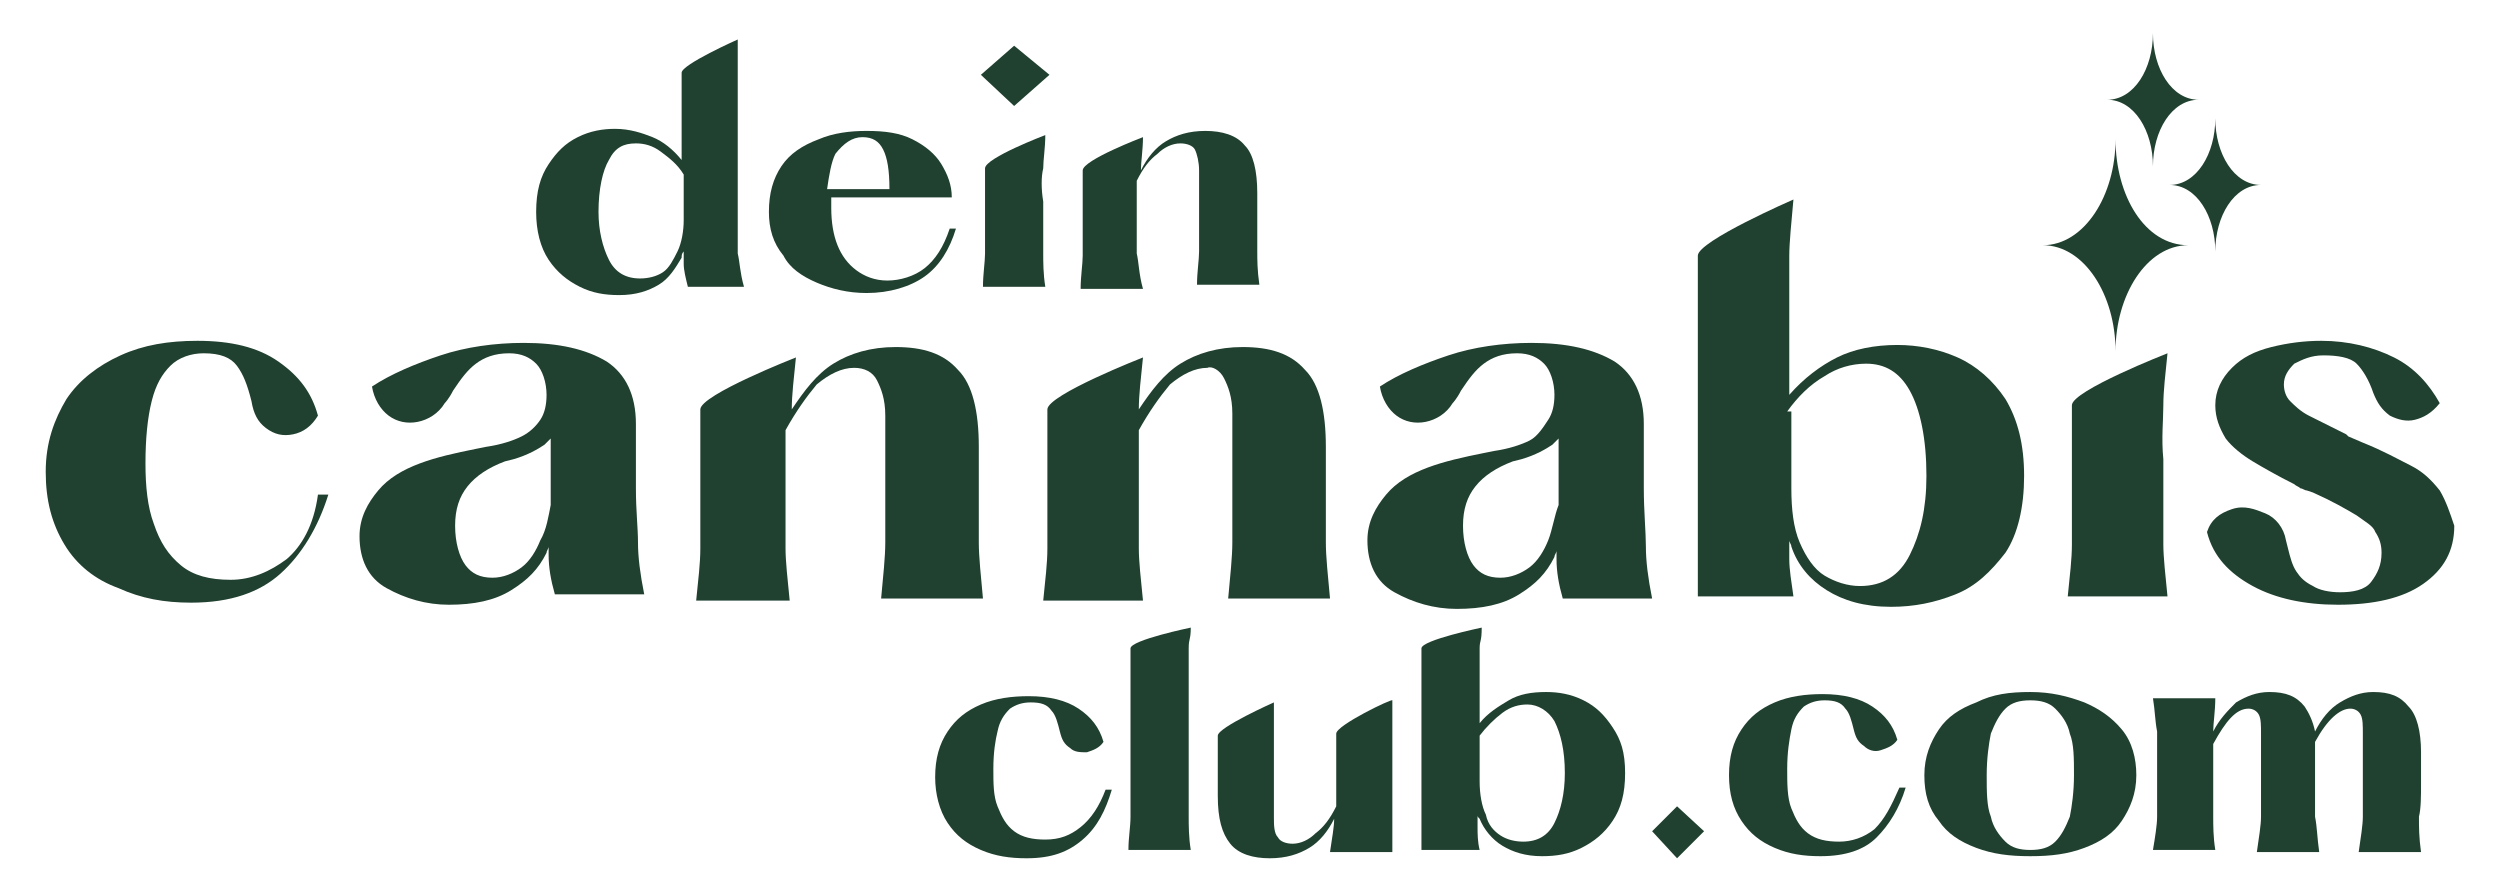
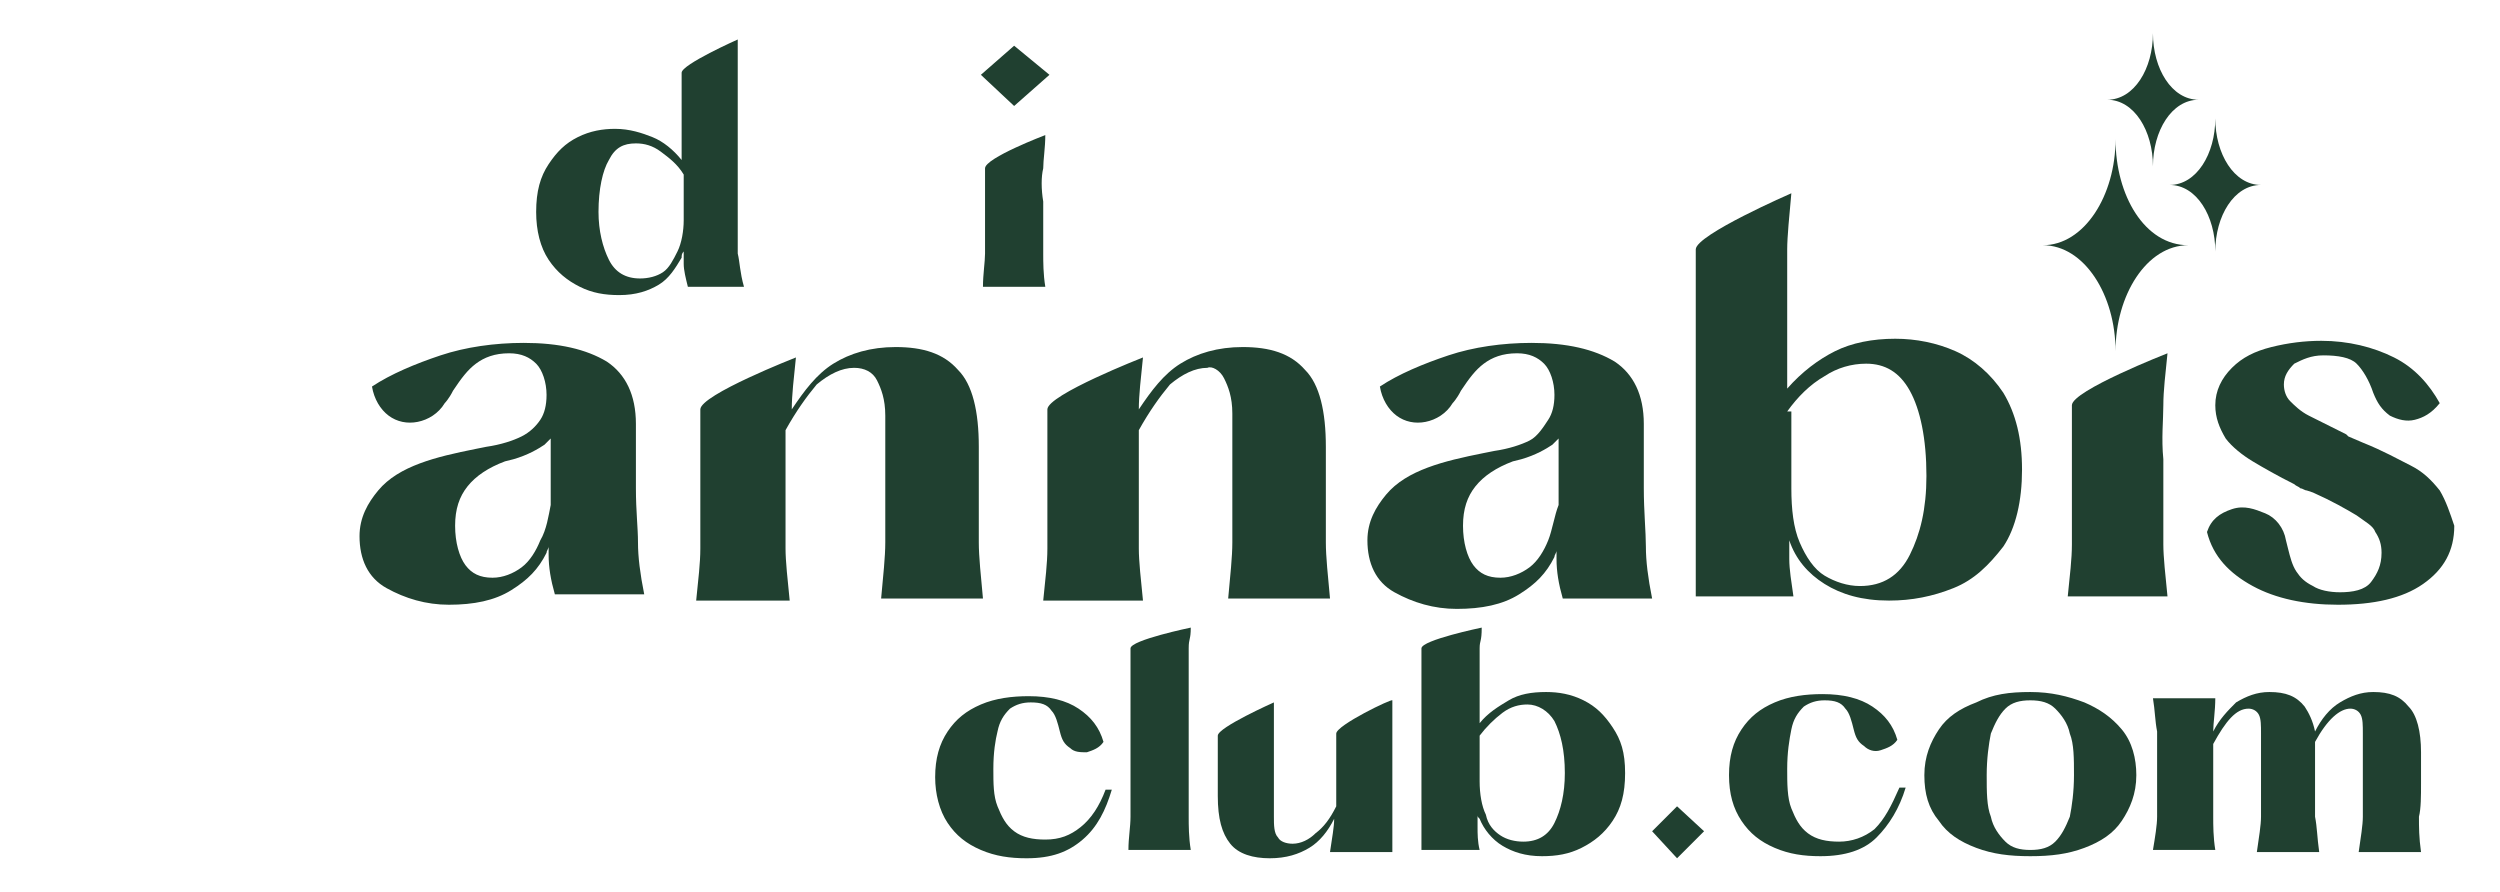
<svg xmlns="http://www.w3.org/2000/svg" id="Ebene_1" x="0px" y="0px" viewBox="0 0 120.3 42.9" style="enable-background:new 0 0 120.3 42.9;" xml:space="preserve">
  <style type="text/css">	.st0{fill:#204030;}</style>
  <g>
    <polygon class="st0" points="79.5,40 80.7,41.3 82,40 80.7,38.8  " />
    <path class="st0" d="M90.2,39.9c-0.5,0.4-1.1,0.6-1.7,0.6c-0.6,0-1.1-0.1-1.5-0.4c-0.4-0.3-0.6-0.7-0.8-1.2S86,37.7,86,37  c0-0.8,0.1-1.4,0.2-1.9c0.1-0.5,0.3-0.8,0.6-1.1c0.3-0.2,0.6-0.3,1-0.3c0.5,0,0.8,0.1,1,0.4c0.2,0.2,0.3,0.6,0.4,1  c0.1,0.4,0.2,0.6,0.5,0.8c0.2,0.2,0.5,0.3,0.8,0.2c0.3-0.1,0.6-0.2,0.8-0.5c-0.2-0.7-0.6-1.2-1.2-1.6c-0.6-0.4-1.4-0.6-2.4-0.6  c-0.8,0-1.6,0.1-2.3,0.4c-0.7,0.3-1.2,0.7-1.6,1.3c-0.4,0.6-0.6,1.3-0.6,2.2c0,0.9,0.2,1.6,0.6,2.2c0.4,0.6,0.9,1,1.6,1.3  s1.4,0.4,2.2,0.4c1.2,0,2.1-0.3,2.7-0.9c0.6-0.6,1.1-1.4,1.4-2.4h-0.3C91,38.8,90.7,39.4,90.2,39.9z" />
    <path class="st0" d="M100.3,33.8c-0.8-0.3-1.6-0.5-2.6-0.5c-1,0-1.8,0.1-2.6,0.5c-0.8,0.3-1.4,0.7-1.8,1.3  c-0.4,0.6-0.7,1.3-0.7,2.2c0,0.9,0.2,1.6,0.7,2.2c0.4,0.6,1,1,1.8,1.3c0.8,0.3,1.6,0.4,2.6,0.4c1,0,1.8-0.1,2.6-0.4  c0.8-0.3,1.4-0.7,1.8-1.3c0.4-0.6,0.7-1.3,0.7-2.2c0-0.8-0.2-1.6-0.7-2.2C101.6,34.5,101,34.1,100.3,33.8z M99.6,39.3  c-0.2,0.5-0.4,0.9-0.7,1.2c-0.3,0.3-0.7,0.4-1.2,0.4c-0.5,0-0.9-0.1-1.2-0.4c-0.3-0.3-0.6-0.7-0.7-1.2c-0.2-0.5-0.2-1.2-0.2-2  c0-0.8,0.1-1.5,0.2-2c0.2-0.5,0.4-0.9,0.7-1.2c0.3-0.3,0.7-0.4,1.2-0.4c0.5,0,0.9,0.1,1.2,0.4c0.3,0.3,0.6,0.7,0.7,1.2  c0.2,0.5,0.2,1.2,0.2,2C99.8,38.1,99.7,38.8,99.6,39.3z" />
    <path class="st0" d="M116.5,37.7v-1.5c0-1-0.2-1.8-0.6-2.2c-0.4-0.5-0.9-0.7-1.7-0.7c-0.6,0-1.1,0.2-1.6,0.5  c-0.5,0.3-0.9,0.8-1.2,1.4c-0.1-0.5-0.3-0.9-0.5-1.2c-0.4-0.5-0.9-0.7-1.7-0.7c-0.6,0-1.1,0.2-1.6,0.5c-0.4,0.4-0.8,0.8-1.1,1.4  c0,0,0,0,0,0c0-0.4,0.1-1,0.1-1.6h-3c0.1,0.6,0.1,1.1,0.2,1.6c0,0.4,0,1,0,1.6v0.9c0,0.6,0,1.2,0,1.6c0,0.4-0.1,1-0.2,1.6h3  c-0.1-0.6-0.1-1.2-0.1-1.6c0-0.4,0-1,0-1.6v-0.9c0-0.4,0-0.7,0-1c0.6-1.1,1.1-1.7,1.7-1.7c0.2,0,0.4,0.1,0.5,0.3  c0.1,0.2,0.1,0.5,0.1,0.9v2.4c0,0.6,0,1.2,0,1.6c0,0.4-0.1,1-0.2,1.7h3c-0.1-0.7-0.1-1.2-0.2-1.7c0-0.4,0-1,0-1.6v-1.5  c0-0.2,0-0.3,0-0.5c0.6-1.1,1.2-1.6,1.7-1.6c0.2,0,0.4,0.1,0.5,0.3c0.1,0.2,0.1,0.5,0.1,0.9v2.4c0,0.6,0,1.2,0,1.6  c0,0.4-0.1,1-0.2,1.7h3c-0.1-0.7-0.1-1.2-0.1-1.7C116.5,38.9,116.5,38.3,116.5,37.7z" />
-     <path class="st0" d="M13.8,26.9c-0.8,0.6-1.7,1-2.7,1c-1,0-1.8-0.2-2.4-0.7s-1-1.1-1.3-2C7.1,24.4,7,23.4,7,22.3  c0-1.2,0.1-2.2,0.3-3s0.5-1.3,0.9-1.7c0.4-0.4,1-0.6,1.6-0.6c0.8,0,1.3,0.2,1.6,0.6s0.5,0.9,0.7,1.7c0.1,0.6,0.3,1,0.7,1.3  s0.8,0.4,1.3,0.3c0.5-0.1,0.9-0.4,1.2-0.9c-0.3-1.1-0.9-1.9-1.9-2.6s-2.3-1-3.9-1c-1.4,0-2.6,0.2-3.7,0.7c-1.1,0.5-2,1.2-2.6,2.1  c-0.6,1-1,2.1-1,3.5c0,1.4,0.3,2.5,0.9,3.5c0.6,1,1.5,1.7,2.6,2.1c1.1,0.5,2.2,0.7,3.5,0.7c1.9,0,3.3-0.5,4.3-1.4s1.8-2.2,2.3-3.8  h-0.5C15.1,25.3,14.5,26.3,13.8,26.9z" />
    <path class="st0" d="M30.6,23.5v-3.1l0,0c0-1.4-0.5-2.4-1.4-3c-1-0.6-2.3-0.9-4-0.9c-1.4,0-2.8,0.2-4,0.6s-2.4,0.9-3.3,1.5  c0.1,0.6,0.4,1.1,0.8,1.4s0.9,0.4,1.4,0.3c0.5-0.1,1-0.4,1.3-0.9c0,0,0.2-0.2,0.4-0.6c0.4-0.6,0.7-1,1.1-1.3  c0.4-0.3,0.9-0.5,1.6-0.5c0.6,0,1,0.2,1.3,0.5c0.3,0.3,0.5,0.9,0.5,1.5c0,0.5-0.1,0.9-0.3,1.2s-0.5,0.6-0.9,0.8s-1,0.4-1.7,0.5  c0,0,0,0,0,0s0,0,0,0l-0.5,0.1c-1,0.2-1.9,0.4-2.7,0.7c-0.8,0.3-1.5,0.7-2,1.3s-0.9,1.3-0.9,2.2c0,1.1,0.4,2,1.3,2.5  c0.9,0.5,1.9,0.8,3,0.8c1.2,0,2.2-0.2,3-0.7s1.3-1,1.7-1.8c0-0.1,0.1-0.2,0.1-0.3c0,0.2,0,0.3,0,0.4c0,0.6,0.1,1.2,0.3,1.9H31  c-0.2-1-0.3-1.8-0.3-2.5S30.6,24.6,30.6,23.5z M26,26c-0.2,0.5-0.5,1-0.9,1.3c-0.4,0.3-0.9,0.5-1.4,0.5c-0.6,0-1-0.2-1.3-0.6  s-0.5-1.1-0.5-1.9c0-0.8,0.2-1.4,0.6-1.9c0.4-0.5,1-0.9,1.8-1.2l0.4-0.1c0.7-0.2,1.2-0.5,1.5-0.7c0.1-0.1,0.2-0.2,0.3-0.3v3.2  C26.4,24.8,26.3,25.5,26,26z" />
    <path class="st0" d="M42.6,26.1c0,0.7-0.1,1.6-0.2,2.7h4.9c-0.1-1.1-0.2-2-0.2-2.7s0-1.5,0-2.5v-2.1c0-1.7-0.3-3-1-3.7  c-0.7-0.8-1.7-1.1-3-1.1c-1.2,0-2.2,0.3-3,0.8c-0.8,0.5-1.4,1.3-2,2.2c0,0,0,0,0,0c0-0.7,0.1-1.5,0.2-2.5c0,0-4.6,1.8-4.6,2.5  c0,0.7,0,1.5,0,2.6v1.5c0,1,0,1.9,0,2.6c0,0.7-0.1,1.5-0.2,2.5H38c-0.1-1-0.2-1.9-0.2-2.5c0-0.7,0-1.5,0-2.6v-1.5  c0-0.6,0-1.1,0-1.6c0.5-0.9,1-1.6,1.5-2.2c0.6-0.5,1.2-0.8,1.8-0.8c0.5,0,0.9,0.2,1.1,0.6s0.4,0.9,0.4,1.7v3.7  C42.6,24.5,42.6,25.4,42.6,26.1z" />
    <path class="st0" d="M58.9,18.2c0.2,0.4,0.4,0.9,0.4,1.7v3.7c0,1,0,1.9,0,2.5c0,0.7-0.1,1.6-0.2,2.7h4.9c-0.1-1.1-0.2-2-0.2-2.7  s0-1.5,0-2.5v-2.1c0-1.7-0.3-3-1-3.7c-0.7-0.8-1.7-1.1-3-1.1c-1.2,0-2.2,0.3-3,0.8c-0.8,0.5-1.4,1.3-2,2.2c0,0,0,0,0,0  c0-0.7,0.1-1.5,0.2-2.5c0,0-4.6,1.8-4.6,2.5c0,0.7,0,1.5,0,2.6v1.5c0,1,0,1.9,0,2.6c0,0.7-0.1,1.5-0.2,2.5h4.8  c-0.1-1-0.2-1.9-0.2-2.5c0-0.7,0-1.5,0-2.6v-1.5c0-0.6,0-1.1,0-1.6c0.5-0.9,1-1.6,1.5-2.2c0.6-0.5,1.2-0.8,1.8-0.8  C58.3,17.6,58.7,17.8,58.9,18.2z" />
    <path class="st0" d="M79.1,23.5v-3.1l0,0c0-1.4-0.5-2.4-1.4-3c-1-0.6-2.3-0.9-4-0.9c-1.4,0-2.8,0.2-4,0.6s-2.4,0.9-3.3,1.5  c0.1,0.6,0.4,1.1,0.8,1.4s0.9,0.4,1.4,0.3c0.5-0.1,1-0.4,1.3-0.9c0,0,0.2-0.2,0.4-0.6c0.4-0.6,0.7-1,1.1-1.3  c0.4-0.3,0.9-0.5,1.6-0.5c0.6,0,1,0.2,1.3,0.5c0.3,0.3,0.5,0.9,0.5,1.5c0,0.5-0.1,0.9-0.3,1.2S74,21,73.6,21.2s-1,0.4-1.7,0.5  c0,0,0,0,0,0s0,0,0,0l-0.5,0.1c-1,0.2-1.9,0.4-2.7,0.7c-0.8,0.3-1.5,0.7-2,1.3s-0.9,1.3-0.9,2.2c0,1.1,0.4,2,1.3,2.5  c0.9,0.5,1.9,0.8,3,0.8c1.2,0,2.2-0.2,3-0.7s1.3-1,1.7-1.8c0-0.1,0.1-0.2,0.1-0.3c0,0.2,0,0.3,0,0.4c0,0.6,0.1,1.2,0.3,1.9h4.3  c-0.2-1-0.3-1.8-0.3-2.5S79.1,24.6,79.1,23.5z M74.5,26c-0.2,0.5-0.5,1-0.9,1.3c-0.4,0.3-0.9,0.5-1.4,0.5c-0.6,0-1-0.2-1.3-0.6  s-0.5-1.1-0.5-1.9c0-0.8,0.2-1.4,0.6-1.9c0.4-0.5,1-0.9,1.8-1.2l0.4-0.1c0.7-0.2,1.2-0.5,1.5-0.7c0.1-0.1,0.2-0.2,0.3-0.3v3.2  C74.8,24.8,74.7,25.5,74.5,26z" />
-     <path class="st0" d="M81.8,28.7h4.5c-0.1-0.7-0.2-1.3-0.2-1.8c0-0.2,0-0.5,0-0.9c0,0.1,0.1,0.2,0.1,0.3c0.3,0.9,0.9,1.6,1.7,2.1  s1.8,0.8,3.1,0.8c1.1,0,2.1-0.2,3.1-0.6s1.7-1.1,2.4-2c0.6-0.9,0.9-2.2,0.9-3.7s-0.3-2.7-0.9-3.7c-0.6-0.9-1.4-1.6-2.3-2  s-1.9-0.6-2.9-0.6c-1.1,0-2.1,0.2-2.9,0.6s-1.6,1-2.3,1.8v-4.2c0-1,0-1.9,0-2.5s0.1-1.6,0.2-2.7c0,0-4.6,2-4.6,2.7s0,1.5,0,2.5  V28.7z M86,19.8c0.5-0.7,1.1-1.3,1.8-1.7c0.6-0.4,1.3-0.6,2-0.6c0.9,0,1.6,0.4,2.1,1.3c0.5,0.9,0.8,2.3,0.8,4.1  c0,1.6-0.3,2.8-0.8,3.8c-0.5,1-1.3,1.5-2.4,1.5c-0.6,0-1.2-0.2-1.7-0.5c-0.5-0.3-0.9-0.9-1.2-1.6c-0.3-0.7-0.4-1.6-0.4-2.6V19.8z" />
+     <path class="st0" d="M81.8,28.7h4.5c-0.1-0.7-0.2-1.3-0.2-1.8c0-0.2,0-0.5,0-0.9c0.3,0.9,0.9,1.6,1.7,2.1  s1.8,0.8,3.1,0.8c1.1,0,2.1-0.2,3.1-0.6s1.7-1.1,2.4-2c0.6-0.9,0.9-2.2,0.9-3.7s-0.3-2.7-0.9-3.7c-0.6-0.9-1.4-1.6-2.3-2  s-1.9-0.6-2.9-0.6c-1.1,0-2.1,0.2-2.9,0.6s-1.6,1-2.3,1.8v-4.2c0-1,0-1.9,0-2.5s0.1-1.6,0.2-2.7c0,0-4.6,2-4.6,2.7s0,1.5,0,2.5  V28.7z M86,19.8c0.5-0.7,1.1-1.3,1.8-1.7c0.6-0.4,1.3-0.6,2-0.6c0.9,0,1.6,0.4,2.1,1.3c0.5,0.9,0.8,2.3,0.8,4.1  c0,1.6-0.3,2.8-0.8,3.8c-0.5,1-1.3,1.5-2.4,1.5c-0.6,0-1.2-0.2-1.7-0.5c-0.5-0.3-0.9-0.9-1.2-1.6c-0.3-0.7-0.4-1.6-0.4-2.6V19.8z" />
    <path class="st0" d="M104.1,19.5c0-0.7,0.1-1.5,0.2-2.5c0,0-4.6,1.8-4.6,2.5c0,0.7,0,1.5,0,2.6v1.5c0,1,0,1.9,0,2.6  s-0.1,1.5-0.2,2.5h4.8c-0.1-1-0.2-1.9-0.2-2.5c0-0.7,0-1.5,0-2.6v-1.5C104,21.1,104.1,20.2,104.1,19.5z" />
    <path class="st0" d="M117.4,23.6c-0.4-0.5-0.8-0.9-1.4-1.2c-0.6-0.3-1.3-0.7-2.3-1.1l-0.7-0.3l-0.1-0.1c-0.8-0.4-1.4-0.7-1.8-0.9  s-0.7-0.5-0.9-0.7c-0.2-0.2-0.3-0.5-0.3-0.8c0-0.4,0.2-0.7,0.5-1c0.4-0.2,0.8-0.4,1.4-0.4c0.7,0,1.3,0.1,1.6,0.4  c0.3,0.3,0.6,0.8,0.8,1.4c0.2,0.5,0.4,0.8,0.8,1.1c0.4,0.2,0.8,0.3,1.2,0.2c0.4-0.1,0.8-0.3,1.2-0.8c-0.5-0.9-1.2-1.7-2.2-2.2  c-1-0.5-2.2-0.8-3.5-0.8c-0.8,0-1.6,0.1-2.4,0.3c-0.8,0.2-1.4,0.5-1.9,1c-0.5,0.5-0.8,1.1-0.8,1.8c0,0.6,0.2,1.1,0.5,1.6  c0.3,0.4,0.8,0.8,1.3,1.1c0.5,0.3,1.2,0.7,2,1.1c0.1,0.1,0.2,0.1,0.3,0.2c0.1,0,0.2,0.1,0.3,0.1l0.3,0.1c0.9,0.4,1.6,0.8,2.1,1.1  c0.4,0.3,0.8,0.5,0.9,0.8c0.2,0.3,0.3,0.6,0.3,1c0,0.6-0.2,1-0.5,1.4c-0.3,0.4-0.9,0.5-1.5,0.5c-0.5,0-1-0.1-1.3-0.3  c-0.4-0.2-0.6-0.4-0.8-0.7c-0.2-0.3-0.3-0.7-0.4-1.1l-0.1-0.4c-0.1-0.6-0.5-1.1-1-1.3s-1-0.4-1.6-0.2c-0.6,0.2-1,0.5-1.2,1.1  c0.3,1.2,1.1,2,2.2,2.6s2.5,0.9,4.1,0.9c1.7,0,3.1-0.3,4.1-1c1-0.7,1.5-1.6,1.5-2.8C117.9,24.7,117.7,24.1,117.4,23.6z" />
    <path class="st0" d="M52,39.8c-0.5,0.4-1,0.6-1.7,0.6c-0.6,0-1.1-0.1-1.5-0.4c-0.4-0.3-0.6-0.7-0.8-1.2c-0.2-0.5-0.2-1.1-0.2-1.8  c0-0.8,0.1-1.4,0.2-1.8c0.1-0.5,0.3-0.8,0.6-1.1c0.3-0.2,0.6-0.3,1-0.3c0.5,0,0.8,0.1,1,0.4c0.2,0.2,0.3,0.6,0.4,1  c0.1,0.4,0.2,0.6,0.5,0.8c0.2,0.2,0.5,0.2,0.8,0.2c0.3-0.1,0.6-0.2,0.8-0.5c-0.2-0.7-0.6-1.2-1.2-1.6c-0.6-0.4-1.4-0.6-2.4-0.6  c-0.8,0-1.6,0.1-2.3,0.4c-0.7,0.3-1.2,0.7-1.6,1.3c-0.4,0.6-0.6,1.3-0.6,2.2c0,0.8,0.2,1.6,0.6,2.2c0.4,0.6,0.9,1,1.6,1.3  c0.7,0.3,1.4,0.4,2.2,0.4c1.2,0,2-0.3,2.7-0.9s1.1-1.4,1.4-2.4h-0.3C52.9,38.8,52.5,39.4,52,39.8z" />
    <path class="st0" d="M57.2,31.2c0-0.5,0.1-0.4,0.1-1c0,0-2.9,0.6-2.9,1c0,0.5,0,0.5,0,1.1v5.3c0,0.7,0,1.2,0,1.7  c0,0.5-0.1,1-0.1,1.6h3c-0.1-0.6-0.1-1.2-0.1-1.6c0-0.5,0-1,0-1.7v-5.3C57.2,31.7,57.2,31.6,57.2,31.2z" />
    <path class="st0" d="M64.3,35.3c0,0.4,0,0.9,0,1.6v0.9c0,0.4,0,0.7,0,1c-0.3,0.6-0.6,1-1,1.3c-0.3,0.3-0.7,0.5-1.1,0.5  c-0.3,0-0.6-0.1-0.7-0.3c-0.2-0.2-0.2-0.6-0.2-1v-5.5c0,0-2.7,1.2-2.7,1.6c0,0.4,0,0.9,0,1.6v1.3c0,1.1,0.2,1.8,0.6,2.3  c0.4,0.5,1.1,0.7,1.9,0.7c0.8,0,1.4-0.2,1.9-0.5c0.5-0.3,0.9-0.8,1.2-1.4c0,0.4-0.1,0.9-0.2,1.6H67v-7.3  C67,33.6,64.3,34.9,64.3,35.3z" />
    <path class="st0" d="M76.2,33.7c-0.6-0.3-1.2-0.4-1.8-0.4c-0.7,0-1.3,0.1-1.8,0.4s-1,0.6-1.4,1.1v-2.6c0-0.6,0-0.6,0-1  s0.1-0.3,0.1-1c0,0-2.9,0.6-2.9,1c0,0.4,0,0.4,0,1v8.7h2.8c-0.1-0.4-0.1-0.8-0.1-1.1c0-0.2,0-0.4,0-0.6c0,0.1,0,0.1,0.1,0.2  c0.2,0.5,0.6,1,1.1,1.3c0.5,0.3,1.1,0.5,1.9,0.5c0.7,0,1.3-0.1,1.9-0.4s1.1-0.7,1.5-1.3c0.4-0.6,0.6-1.3,0.6-2.3S78,35.6,77.6,35  C77.2,34.4,76.8,34,76.2,33.7z M74.8,39.6c-0.3,0.6-0.8,0.9-1.5,0.9c-0.4,0-0.8-0.1-1.1-0.3c-0.3-0.2-0.6-0.5-0.7-1  c-0.2-0.4-0.3-1-0.3-1.6v-2.2c0.3-0.4,0.7-0.8,1.1-1.1c0.4-0.3,0.8-0.4,1.2-0.4c0.5,0,1,0.3,1.3,0.8c0.3,0.6,0.5,1.4,0.5,2.5  C75.3,38.2,75.1,39,74.8,39.6z" />
    <path class="st0" d="M35.5,12.2c0-0.4,0-0.9,0-1.6V1.9c0,0-2.7,1.2-2.7,1.6c0,0.4,0,0.9,0,1.6v2.6c-0.4-0.5-0.9-0.9-1.4-1.1  c-0.5-0.2-1.1-0.4-1.8-0.4c-0.6,0-1.2,0.1-1.8,0.4s-1,0.7-1.4,1.3c-0.4,0.6-0.6,1.3-0.6,2.3c0,0.9,0.2,1.7,0.6,2.3  c0.4,0.6,0.9,1,1.5,1.3c0.6,0.3,1.2,0.4,1.9,0.4c0.8,0,1.4-0.2,1.9-0.5c0.5-0.3,0.8-0.8,1.1-1.3c0-0.1,0-0.2,0.1-0.3  c0,0.2,0,0.5,0,0.6c0,0.3,0.1,0.7,0.2,1.1h2.7C35.6,13.1,35.6,12.6,35.5,12.2z M32.6,12.1c-0.2,0.4-0.4,0.8-0.7,1  c-0.3,0.2-0.7,0.3-1.1,0.3c-0.7,0-1.2-0.3-1.5-0.9c-0.3-0.6-0.5-1.4-0.5-2.3c0-1.1,0.2-2,0.5-2.5c0.3-0.6,0.7-0.8,1.3-0.8  c0.4,0,0.8,0.1,1.2,0.4c0.4,0.3,0.8,0.6,1.1,1.1v2.2C32.9,11.1,32.8,11.7,32.6,12.1z" />
-     <path class="st0" d="M39.3,13.6c0.7,0.3,1.5,0.5,2.4,0.5c1.1,0,2.1-0.3,2.8-0.8c0.7-0.5,1.2-1.3,1.5-2.3h-0.3  c-0.3,0.9-0.7,1.5-1.2,1.9c-0.5,0.4-1.2,0.6-1.8,0.6c-0.6,0-1.1-0.2-1.5-0.5c-0.4-0.3-0.7-0.7-0.9-1.2c-0.2-0.5-0.3-1.1-0.3-1.8  c0-0.2,0-0.3,0-0.5h5.8c0-0.6-0.2-1.1-0.5-1.6c-0.3-0.5-0.8-0.9-1.4-1.2c-0.6-0.3-1.3-0.4-2.2-0.4c-0.8,0-1.6,0.1-2.3,0.4  C38.6,7,38,7.4,37.6,8C37.2,8.6,37,9.3,37,10.2c0,0.8,0.2,1.5,0.7,2.1C38,12.9,38.6,13.3,39.3,13.6z M41.5,6.6c0.5,0,0.8,0.2,1,0.6  c0.2,0.4,0.3,1,0.3,1.9h-3c0.1-0.7,0.2-1.3,0.4-1.7C40.6,6.9,41,6.6,41.5,6.6z" />
    <polygon class="st0" points="50.5,3.6 48.8,2.2 47.2,3.6 48.8,5.1  " />
    <path class="st0" d="M50.2,8.1c0-0.4,0.1-1,0.1-1.6c0,0-2.9,1.1-2.9,1.6c0,0.4,0,1,0,1.6v0.9c0,0.6,0,1.2,0,1.6  c0,0.4-0.1,1-0.1,1.6h3c-0.1-0.6-0.1-1.2-0.1-1.6c0-0.4,0-1,0-1.6V9.7C50.1,9.1,50.1,8.5,50.2,8.1z" />
-     <path class="st0" d="M54.7,12.2c0-0.4,0-1,0-1.6V9.7c0-0.4,0-0.7,0-1c0.3-0.6,0.6-1,1-1.3c0.3-0.3,0.7-0.5,1.1-0.5  c0.3,0,0.6,0.1,0.7,0.3s0.2,0.6,0.2,1v2.3c0,0.6,0,1.1,0,1.6c0,0.4-0.1,1-0.1,1.6h3c-0.1-0.7-0.1-1.2-0.1-1.6c0-0.4,0-0.9,0-1.6  V9.3c0-1.1-0.2-1.9-0.6-2.3c-0.4-0.5-1.1-0.7-1.9-0.7c-0.8,0-1.4,0.2-1.9,0.5c-0.5,0.3-0.9,0.8-1.2,1.4c0,0,0,0,0,0  c0-0.4,0.1-1,0.1-1.6c0,0-2.9,1.1-2.9,1.6c0,0.4,0,1,0,1.6v0.9c0,0.6,0,1.2,0,1.6c0,0.4-0.1,1-0.1,1.6h3  C54.8,13.2,54.8,12.6,54.7,12.2z" />
    <path class="st0" d="M103.6,8c0-1.7,0.9-3.2,2.2-3.2c-1.3,0-2.2-1.5-2.2-3.2c0,1.7-0.9,3.2-2.2,3.2C102.7,4.8,103.6,6.3,103.6,8z" />
    <path class="st0" d="M101.8,16.9c0-2.7,1.5-5.1,3.5-5.1c-2.1,0-3.5-2.4-3.5-5.1c0,2.7-1.5,5.1-3.5,5.1  C100.3,11.8,101.8,14.2,101.8,16.9z" />
    <path class="st0" d="M104.4,8.9c1.3,0,2.2,1.5,2.2,3.2c0-1.7,0.9-3.2,2.2-3.2c-1.3,0-2.2-1.5-2.2-3.2  C106.6,7.4,105.7,8.9,104.4,8.9z" />
  </g>
</svg>